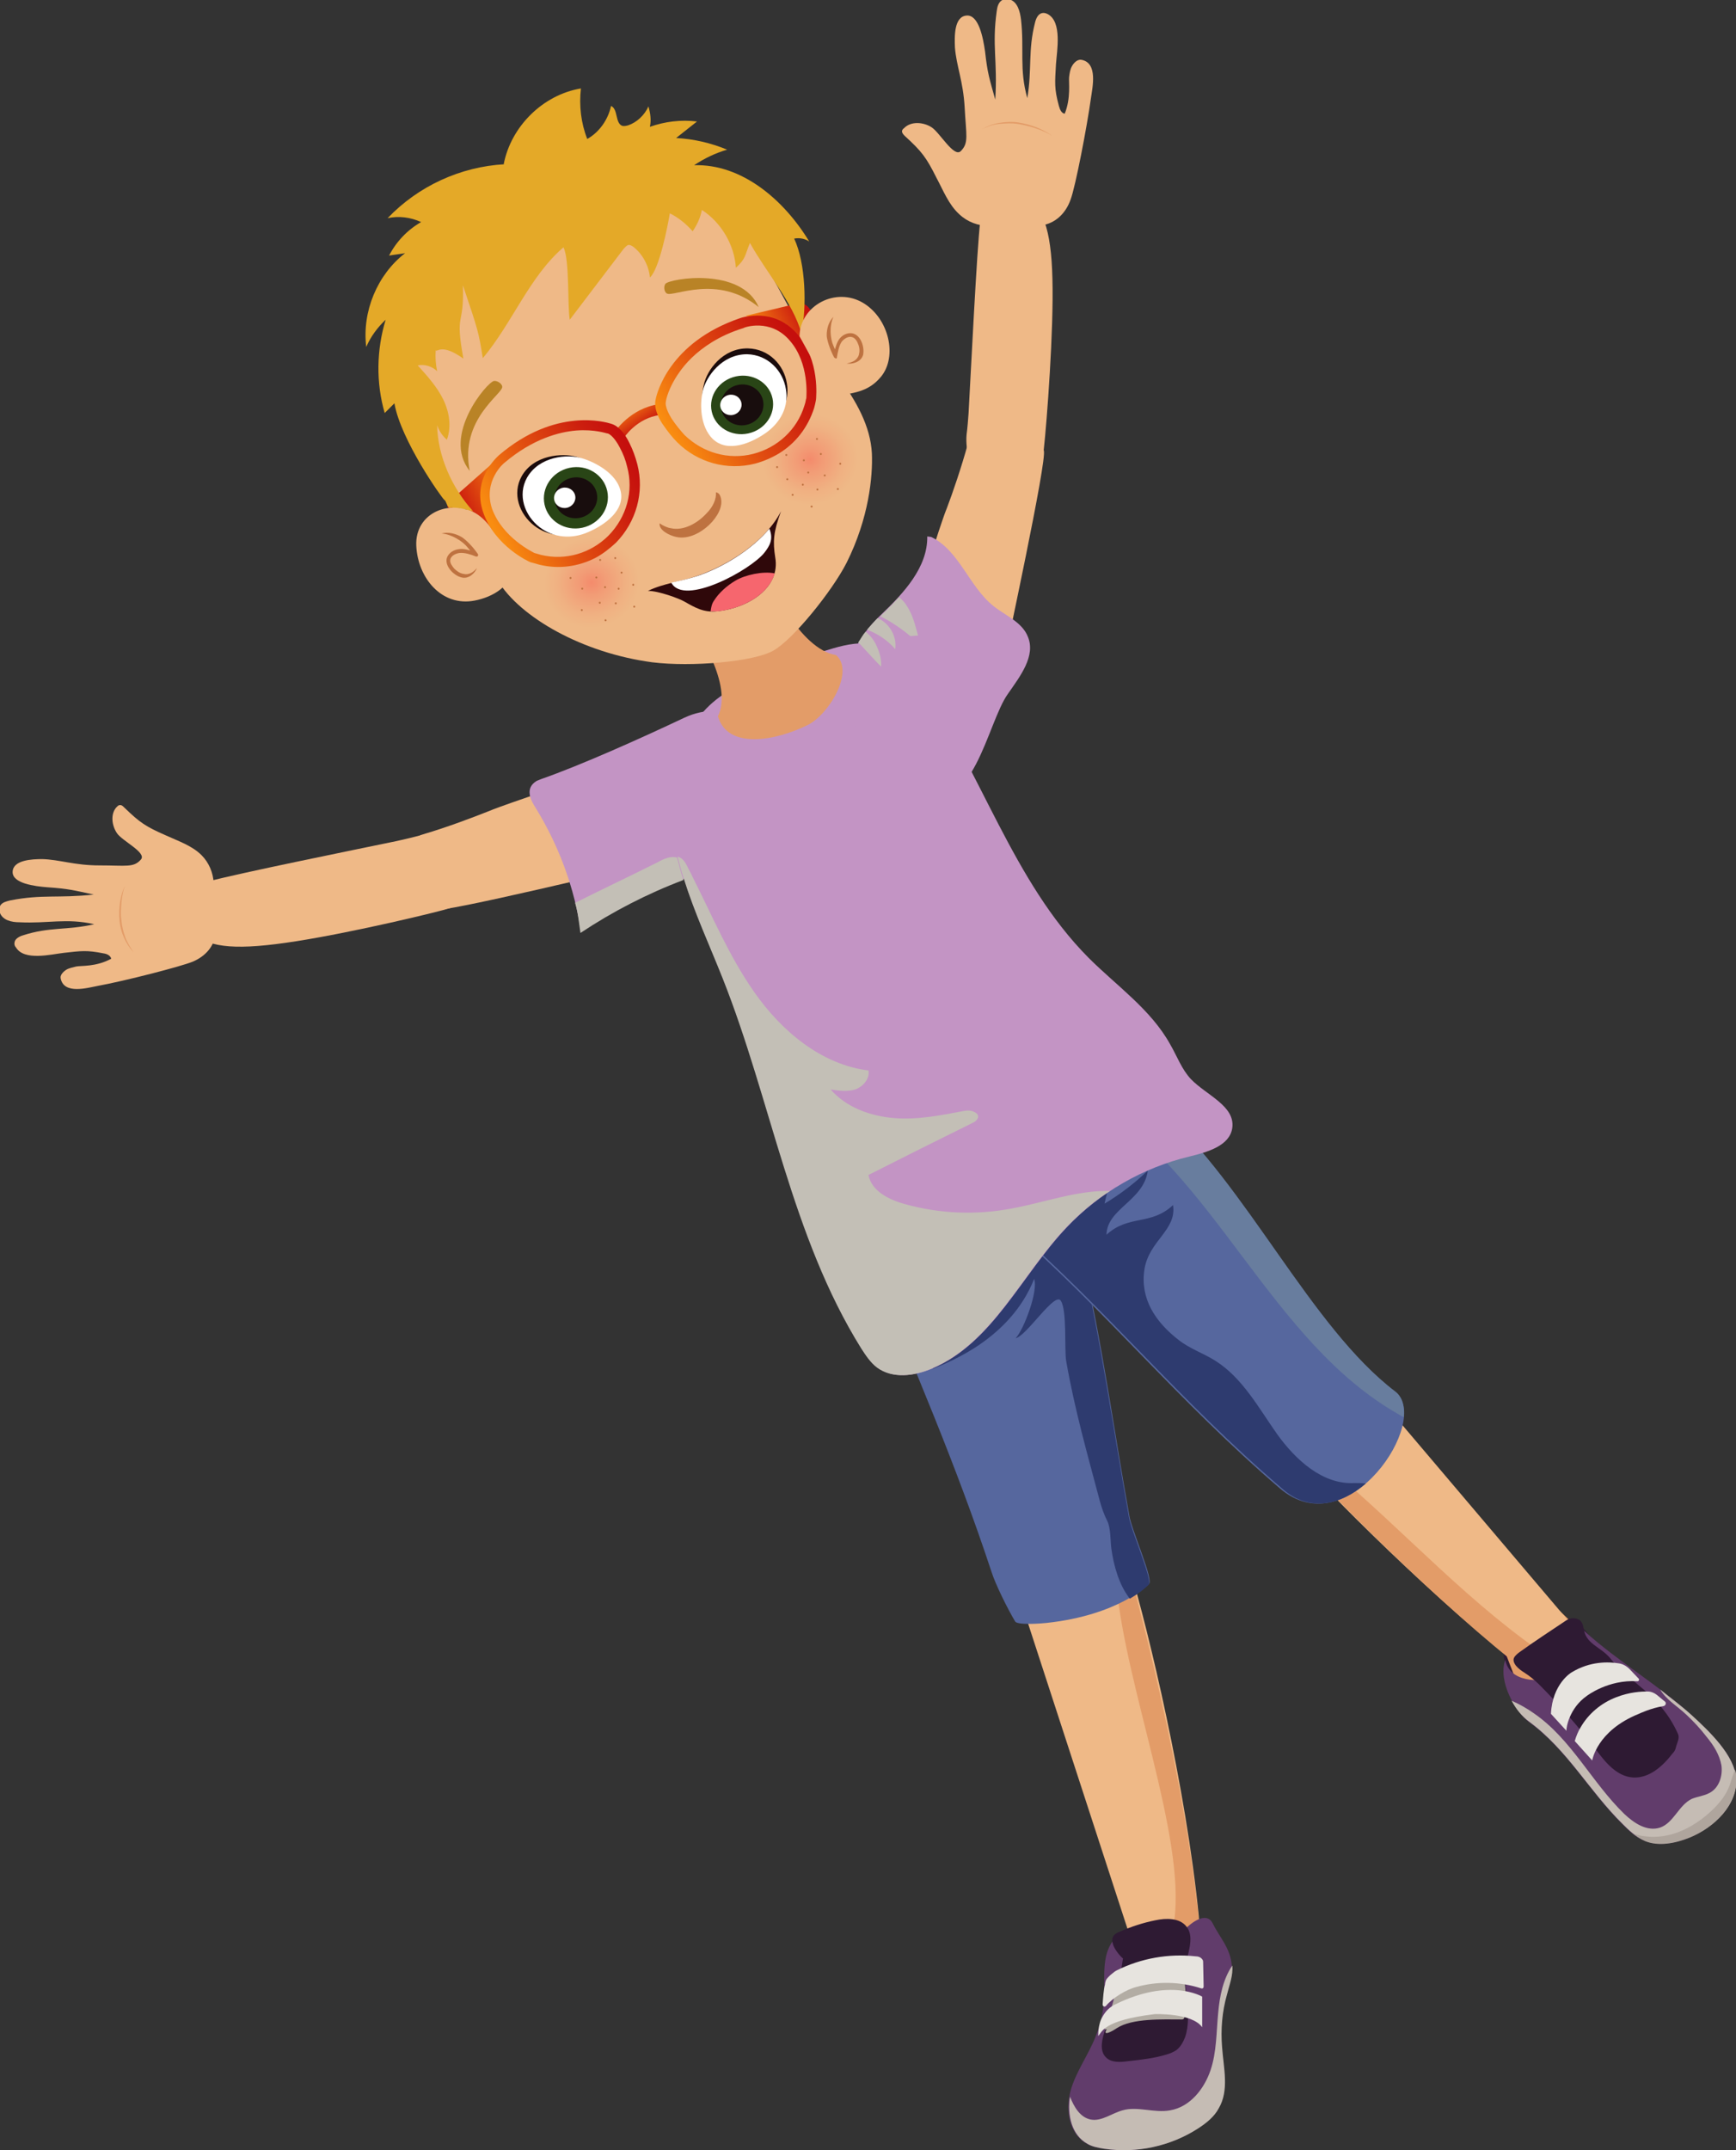
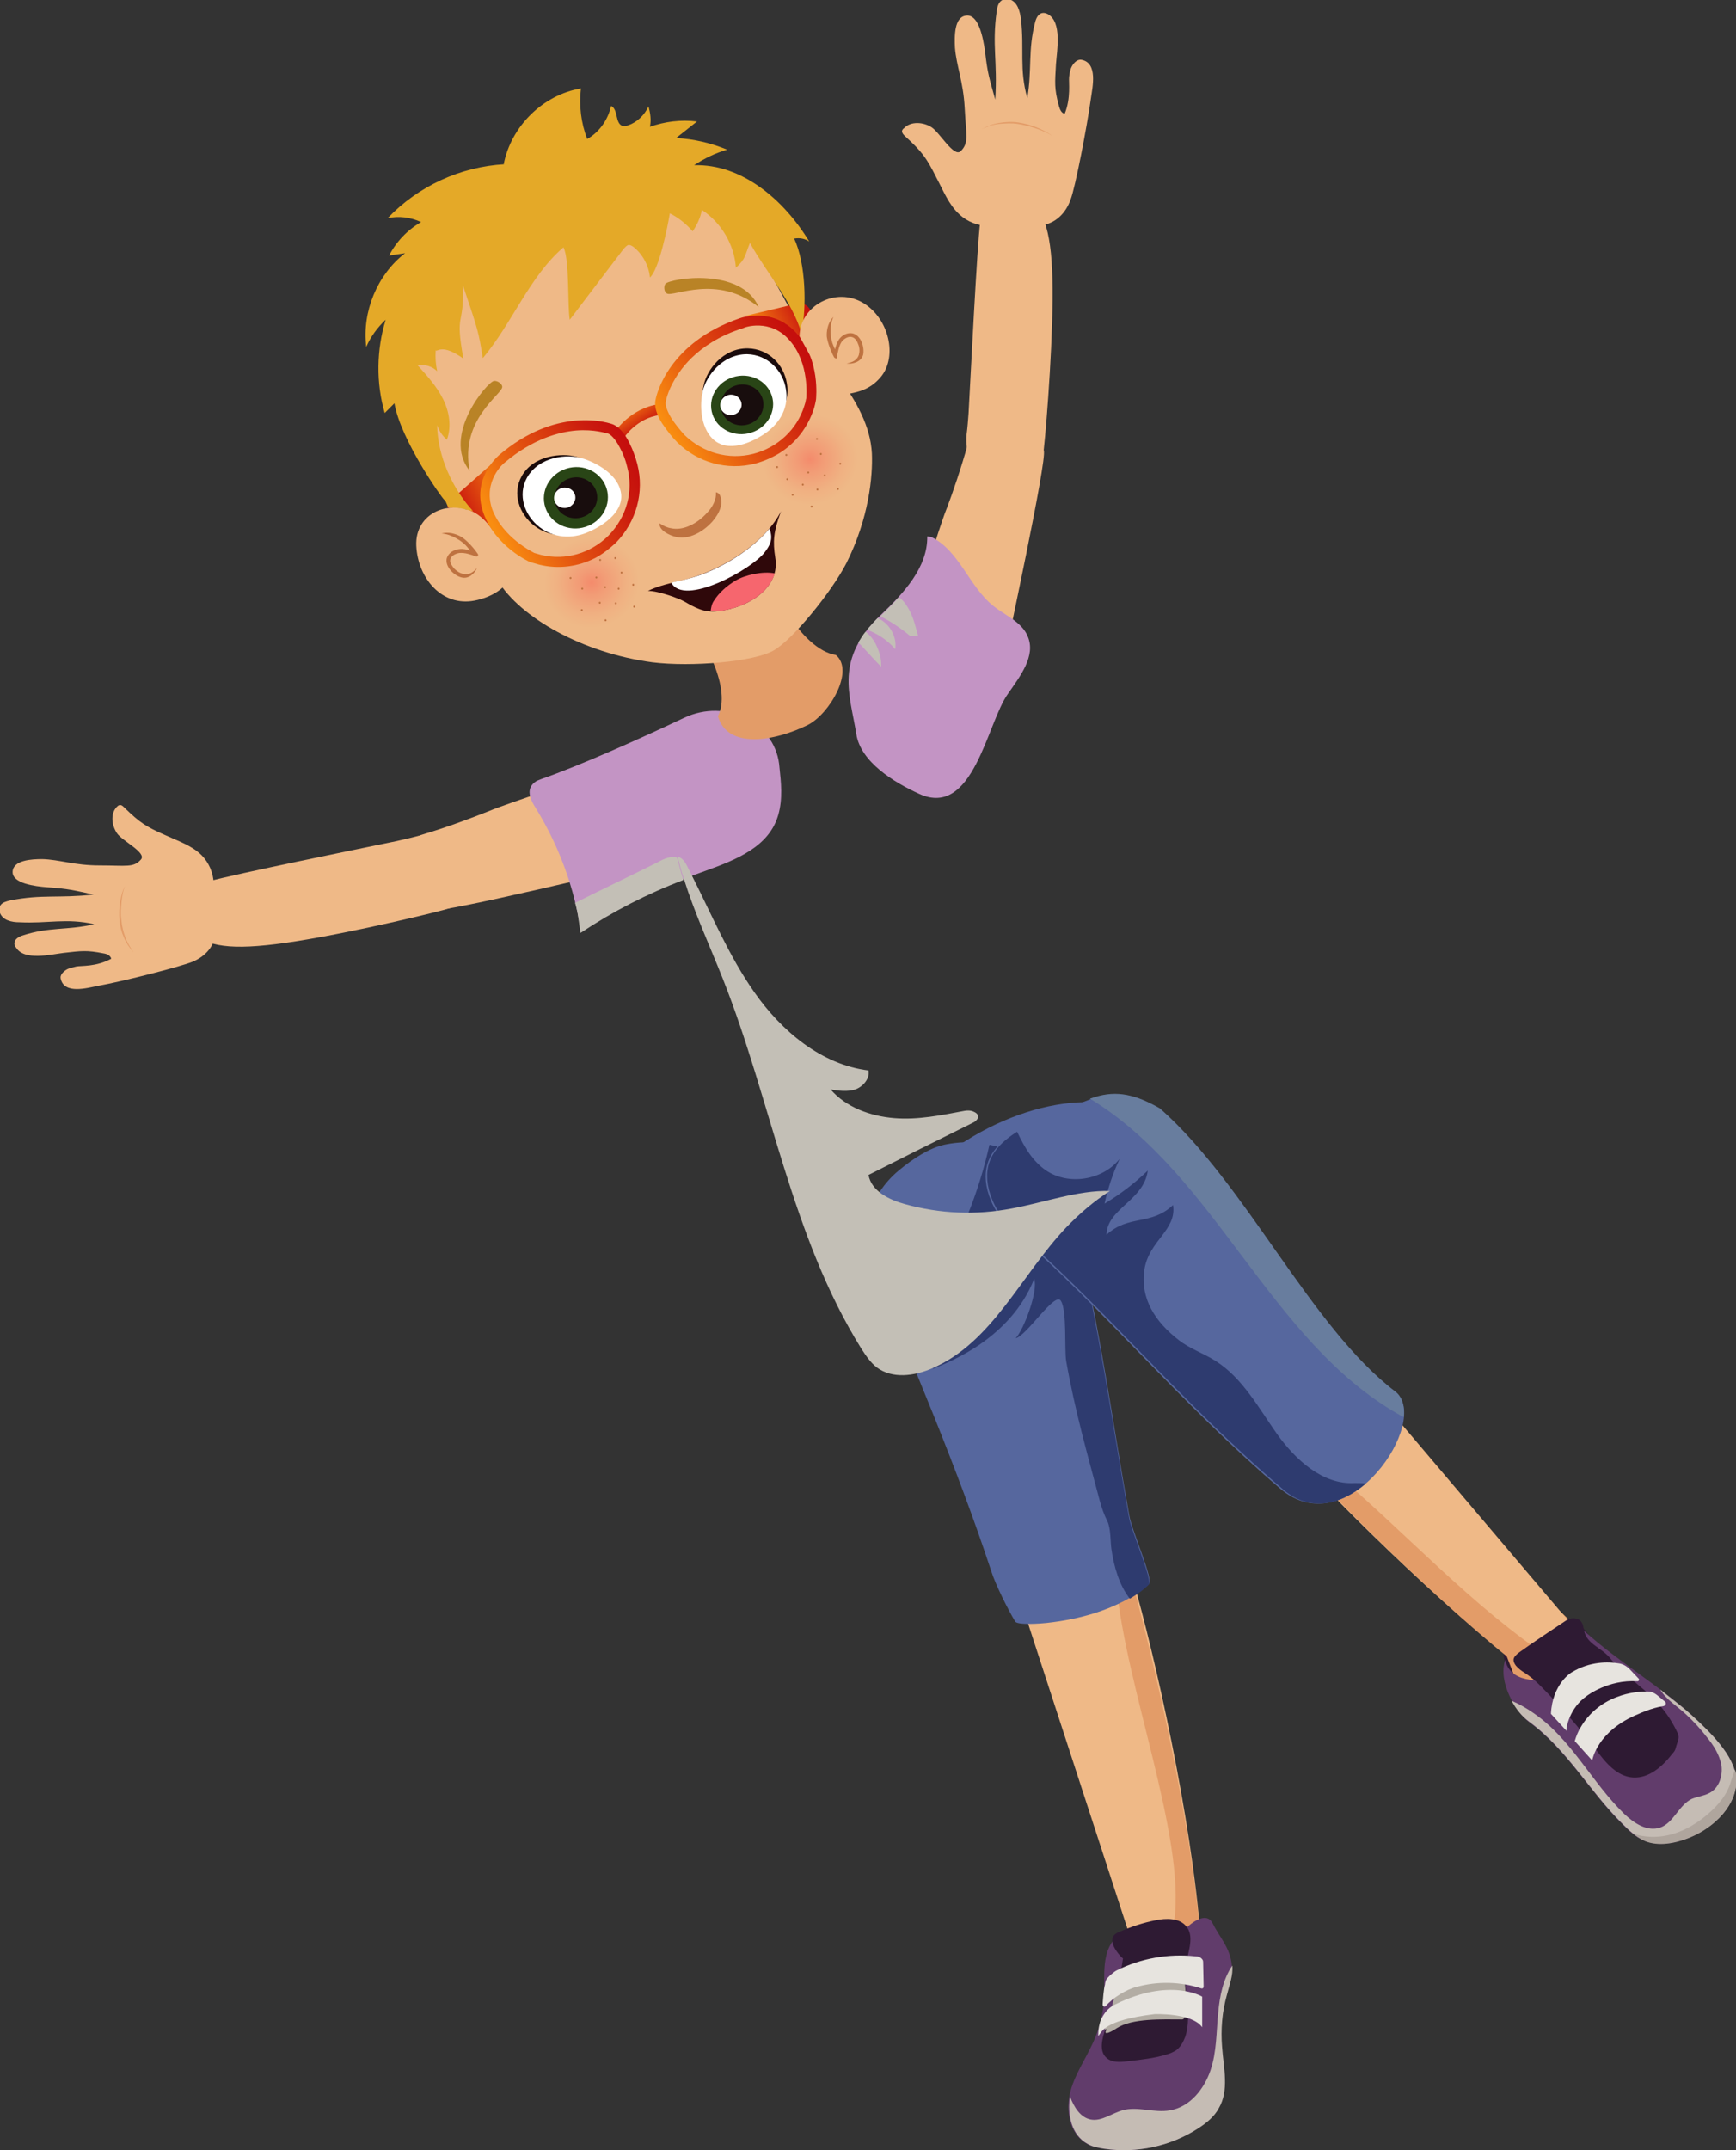
<svg xmlns="http://www.w3.org/2000/svg" version="1.1" id="Layer_1" x="0px" y="0px" viewBox="0 0 357.4 442.5" style="enable-background:new 0 0 357.4 442.5;" xml:space="preserve">
  <rect x="0" y="0" width="357.4" height="442.5" fill="#333333" stroke="none" />
  <style type="text/css">
	.st0{fill:#56679E;}
	.st1{fill:#EFB987;}
	.st2{fill:#E39C68;}
	.st3{fill:#613C6B;}
	.st4{fill:#C5BCB4;}
	.st5{fill:#2E1A33;}
	.st6{fill:#B3ADA4;}
	.st7{fill:#E7E4DF;}
	.st8{fill:#2E3B6F;}
	.st9{fill:#AFA59D;}
	.st10{fill:#687D9E;}
	.st11{fill:#C394C4;}
	.st12{fill:#C3BFB6;}
	.st13{fill:url(#SVGID_1_);}
	.st14{fill:url(#SVGID_2_);}
	.st15{fill:#BE7240;}
	.st16{fill:#2F080A;}
	.st17{fill:#FFFFFF;}
	.st18{fill:#F6666E;}
	.st19{fill:url(#SVGID_3_);}
	.st20{fill:url(#SVGID_4_);}
	.st21{fill:url(#SVGID_5_);}
	.st22{fill:#B98326;}
	.st23{fill:#1A0B0C;}
	.st24{fill:#294516;}
	.st25{fill:#180D0D;}
	.st26{fill:url(#SVGID_6_);}
	.st27{fill:url(#SVGID_7_);}
	.st28{fill:#E4A928;}
</style>
  <g>
    <ellipse id="hip" transform="matrix(0.847 -0.531 0.531 0.847 -102.062 150.263)" class="st0" cx="210.2" cy="252.6" rx="35" ry="21.1" />
    <g>
      <path class="st1" d="M218.4,311.8c0,0,9.9-2.6,14.2,11.1c3.8,12.4,11.6,45.1,14.2,71.4c0.4,4.3-1.6,8-4.8,9.1c0,0-7.4,0.7-9.5-5.3    l-21.5-66C206,322,209.9,314.6,218.4,311.8z" />
      <g>
        <path class="st2" d="M221.5,310.9c3.5,6,7.7,11.9,8.8,19.2c3.1,22.2,15,52.4,10.9,68c-0.5,1.9,0.3,4.2,0.8,6.1     c3.2-1.1,5.2-4.8,4.8-9.1c-2.6-26.2-10.7-58.9-14.2-71.4C230.2,315,225.6,311.9,221.5,310.9z" />
      </g>
      <g>
        <path class="st3" d="M244.5,396.5c1.8-1.6,4.2-2.8,5.2-0.6c1.4,2.8,3.6,5,3.9,8.6c0.2,2-0.6,4-1.1,6c-1,3.5-1.3,7.2-1,10.8     c0.4,4.3,1.5,8.9-0.7,12.6c-1,1.7-2.6,3-4.2,4.1c-5.7,3.7-12.7,5.2-19.4,4.2c-1.2-0.2-2.4-0.4-3.4-1c-3.7-2-4.5-7-3.4-10.9     c1.1-4,3.7-7.4,5.2-11.3c1-2.5,1.6-5.2,1.7-7.9c0.2-4-0.6-8.5,1.9-11.8c1.2-1.6,1.6,1.9,3.4,1     C234.8,399.2,240.4,400.3,244.5,396.5z" />
      </g>
      <g>
        <path class="st4" d="M253.7,404.5c-1.9,2.8-2.6,6.3-2.9,9.7c-0.4,4-0.3,8.1-1.6,11.9c-1.3,3.8-4.2,7.5-8.3,8.2     c-3.3,0.6-6.7-0.9-9.8,0c-2.2,0.6-4.3,2.3-6.5,1.9c-2.2-0.4-3.5-2.6-4.3-4.7c-0.6,3.7,0.3,7.9,3.6,9.7c1,0.6,2.2,0.8,3.4,1     c6.7,1,13.7-0.5,19.4-4.2c1.7-1.1,3.3-2.4,4.2-4.1c2.2-3.7,1-8.3,0.7-12.6c-0.3-3.6,0-7.3,1-10.8     C253.1,408.5,253.9,406.5,253.7,404.5z" />
      </g>
      <g>
        <path class="st0" d="M236.5,326c1.2-0.5-3.6-11.3-4-14.1c-3.4-18.9-5.5-35.2-9.8-53.8c-1.2-5.5-2.6-11.1-6.2-15.5     c-4.9-6-13.9-8.8-22.2-7c-3,0.7-6.3,2.8-9.3,5.3c-6,5-8.2,12.7-5.6,19.3c8.8,21.4,17.4,41.1,24.7,63.2c0.8,2.6,3.4,7.8,4.9,10.3     c0.5,0.8,5.5,0.4,6.4,0.3C230.4,332.4,236.5,326,236.5,326z" />
      </g>
      <g>
        <path class="st5" d="M229.1,400c-0.1-0.4-0.2-0.9,0-1.3c0.2-0.6,0.9-1,1.5-1.2c2.3-1,4.7-1.8,7.2-2.3c2.3-0.5,5-0.5,6.4,1.2     c1.7,2,0.5,5,0,7.6c-0.9,5,1.4,10.4-0.2,15.2c-0.4,1-0.9,2-1.8,2.7c-0.6,0.4-1.3,0.7-2,0.9c-2.6,0.8-5.4,1.1-8.1,1.4     c-1.5,0.2-3.2,0.3-4.3-0.7c-1.6-1.4-0.9-4-0.2-6c1.7-4.7,2.9-9.6,3.6-14.5C231.1,403.1,229.4,401.3,229.1,400z" />
      </g>
      <g>
        <path class="st6" d="M243.3,415.6c1.2,0-0.1-2.2,1.1-2.1c-0.2-3.1-0.8-6.2-0.3-9.2c0.1-0.5,0.2-1,0.3-1.5     c-1.1-0.1-2.3,0.2-3.4,0.4c-3.5,0.8-7.1,1.7-10.5,2.8c-0.7,4-1.8,7.9-3.1,11.7c0.1,0,0.5-0.2,0.4,0c-0.9,1.5,1.4,0.2,2.1-0.3     C233.1,415.3,239.4,415.6,243.3,415.6z" />
      </g>
      <g>
        <path class="st7" d="M227,412.5c0,0.4,0.4,0.6,0.7,0.3c1.3-1.6,4.2-3.4,6.3-3.9c4.3-1.2,9-1.1,13.3,0.3c0.3,0.1,0.5-0.1,0.5-0.4     l-0.1-4.8c0-0.3,0-0.6-0.2-0.8c-0.3-0.4-0.8-0.6-1.4-0.6c-5.5-0.6-11.2,0.4-16.2,2.9c-0.6,0.3-1.9,1.4-2.2,2     c-0.1,0.3-0.2,0.6-0.2,0.9C227.2,409.4,227.1,411.2,227,412.5z" />
      </g>
      <path class="st7" d="M226.1,419c0.8-0.8,0.9-3.2,11.6-4.5c0,0,7.7-0.3,9.8,2.7l0-6.3c0,0-6.6-4-17.9,1.6c-1.1,0.5-2,1.4-2.6,2.5    c0,0,0,0,0,0C226,416.6,226.1,419,226.1,419z" />
      <g>
        <path class="st8" d="M222.6,258.2c-1.2-5.5-2.6-11.1-6.2-15.5c-3-3.7-7.6-6.2-12.7-7.1c-2.2,9.9-6.1,19.5-11.4,28.2     c4.4-0.4,8.7-2,12.3-4.7c1,2.6-10.9,20.3-12.6,22.6c3.2-1.3,16-6.1,20.9-18.5c0.9,2.4-2.1,10.4-3.8,12.2c2.3-0.5,8.1-9.7,9.3-7.7     c1.3,2,0.7,10,1.1,12.4c1.8,10.2,4.3,18.9,6.9,28.7c0.4,1.5,0.9,2.9,1.6,4.3c0.7,1.5,0.6,4.2,0.8,5.6c0.5,3.6,1.6,7.5,3.8,10.3     c2.6-1.5,3.8-2.8,3.8-2.8c1.2-0.5-3.6-11.3-4-14.1C229,293,226.8,276.7,222.6,258.2z" />
      </g>
      <g>
        <path class="st5" d="M326.4,335.6c4.5,5.3,4.7,12.5,0.5,16c-4.2,3.5-14.5,3.5-15.6-3.3c-1.4-8.4-3.4-7.5,0.8-11     C316.2,333.7,322,330.2,326.4,335.6z" />
        <path class="st2" d="M310.1,340.6l3,7.8l27.6,29.5l14.8-13.4l-34.4-33C321.2,331.4,309.4,332.1,310.1,340.6z" />
        <path class="st1" d="M263.3,281.9c0,0-6.4,6.7,2.4,16.6c7.9,8.9,29.7,30.9,48.7,45.5c3.1,2.4,6.9,2.6,9.1,0.5     c0,0,3.8-5.5,0.1-10.1l-41.4-48.8C276.6,277,269.2,276.5,263.3,281.9z" />
        <g>
          <path class="st2" d="M261.4,284.2c3.1,5.7,7.4,13.8,12.5,18.1c15.7,13.2,28.9,28.2,45.9,39.4c1.5,1,3.1,2.2,4.3,3.6      c-2.3,2.1-6,1.8-9.1-0.6c-19-14.7-40.6-36.8-48.7-45.6C260.7,293.1,260.3,287.9,261.4,284.2z" />
        </g>
        <g>
          <g>
            <path class="st3" d="M309.9,341.6c0.9,4.6,6.9,4.7,10.4,3.5c8.1-2.9,5.1-5.2,5.8-9.5c7.1,6.4,15.1,11,22.2,17.4       c3.5,3.2,8.9,8.3,9.1,13c0.3,5.5-4.5,10.1-9.7,12.2c-2.9,1.2-6.3,1.8-9.2,0.6c-1.8-0.7-3.2-2.1-4.5-3.4       c-6.8-6.7-11.3-15.2-19.2-21C312.1,352.4,308.3,346.1,309.9,341.6z" />
          </g>
          <g>
            <path class="st5" d="M312.1,342.8c-0.3-0.4-0.5-0.8-0.5-1.2c0-0.6,0.6-1.1,1.1-1.5c3.2-2.3,6.4-4.4,9.7-6.6       c0.6-0.4,1.3-0.6,2.1-0.4c1.3,0.3,1.4,1.4,1.6,2.4c0.6,3,3.7,3.5,5.6,6c3.8,4.8,10,7.1,13.7,15.2c0.5,1-0.1,1.8-0.4,3       c-0.1,0.5-0.4,0.9-0.7,1.2c-2,2.6-4.8,5.1-8.1,4.9c-3.3-0.2-5.7-3.1-7.6-5.7c-3.6-4.7-7.5-9.2-11.7-13.4       c-0.9-0.9-2-1.8-3.1-2.5C313.3,343.9,312.6,343.4,312.1,342.8z" />
          </g>
          <g>
            <path class="st4" d="M357.4,366c-0.2-4.7-5.6-9.8-9.1-13c-2.2-2-4.3-3.5-6.5-5.3c1.2,2.1,3.5,3.4,5.3,5.1c1.6,1.5,3,3,4.3,4.7       c1.4,1.7,2.6,3.6,3,5.8c0.3,2.2-0.5,4.7-2.5,5.7c-1.1,0.6-2.4,0.7-3.6,1.2c-2.7,1.3-3.7,4.9-6.5,5.9c-2.7,0.9-5.4-0.9-7.4-2.8       c-6.7-6.5-10.9-15.4-18.6-20.7c-1.4-1-3-1.9-4.6-2.6c0.9,1.7,2.1,3.2,3.6,4.3c7.9,5.8,12.4,14.3,19.2,21       c1.3,1.3,2.7,2.7,4.5,3.4c2.9,1.2,6.3,0.6,9.2-0.6C352.9,376.1,357.7,371.5,357.4,366z" />
          </g>
          <g>
            <path class="st9" d="M347.8,378.2c5.2-2.1,9.9-6.8,9.7-12.2c0-0.6-0.1-1.2-0.3-1.8c-0.6,1.3-0.8,2.6-1.4,3.9       c-0.8,1.8-2.1,3.3-3.6,4.7c-2.5,2.3-5.6,4.2-8.9,4.9c-2.3,0.5-4.8,0.4-7-0.3c0.7,0.6,1.5,1.1,2.4,1.5       C341.4,380,344.8,379.4,347.8,378.2z" />
          </g>
          <path class="st7" d="M322.5,356.2c-0.1-0.6,0.6-4.7,4.2-7.2c0,0,4.4-3.4,10.4-3c0.3,0,0.4-0.3,0.3-0.5l-1.9-2      c-0.6-0.6-1.4-1.1-2.3-1.2c-2-0.3-5.8-0.5-9.7,1.9c0,0-3.9,2.3-4.2,8.5L322.5,356.2z" />
          <path class="st7" d="M324.2,358.3l3.6,4c0,0,0.9-6.1,9.6-9.6c0,0,2.5-1.2,5.1-1.6c0.4-0.1,0.6-0.6,0.3-0.9l-1.7-1.4      c-0.5-0.4-1.2-0.7-1.9-0.7c-1.3,0-3.7,0.1-6.5,1.2c-3.1,1.2-5.7,3.4-7.3,6.2C324.9,356.3,324.5,357.3,324.2,358.3z" />
        </g>
        <g>
          <path class="st0" d="M203.3,245c0.8,3,2.5,5.8,4.9,7.8c19.1,16.6,34.4,35.6,55.3,53.5c14.1,12.1,31.2-14.2,23.8-19.8      c-17.5-13.3-30.6-42.5-48.5-58.3c-4.9-2.8-8.8-3.8-13.5-2.3C212.7,230.9,200.6,234.2,203.3,245z" />
        </g>
        <g>
          <path class="st10" d="M238.8,228.1c-4.9-2.8-8.8-3.8-13.5-2.3c-0.3,0.1-0.6,0.2-0.9,0.3c26,15.8,37,49.9,63.6,65      c0.3,0.2,0.6,0.4,1,0.5c0.2-2.2-0.3-4.1-1.7-5.2C269.8,273.1,256.7,243.9,238.8,228.1z" />
        </g>
        <g>
          <path class="st8" d="M281.2,305.3c-0.8-0.1-1.6-0.1-2.3-0.1c-6.6,0.4-12.2-4.8-16-10.1c-3.8-5.4-7.1-11.5-12.6-15      c-2.5-1.6-5.3-2.5-7.6-4.3c-4.8-3.7-8-8.5-7.1-14.5c0.9-6,6.7-8.1,5.9-13.3c-4.6,4.3-9.1,1.9-13.7,6.1c0.1-5.4,7.7-7,8.5-13.2      c-2.7,2.6-5.7,4.9-8.9,6.8c0.7-3.2,1.7-6.2,3.1-9.2c-3.5,4.4-10.5,5.5-15.1,2.4c-2.8-1.9-4.5-4.8-6-8c-4.6,2.9-7.2,6.4-5.8,12      c0.8,3,2.5,5.8,4.9,7.8c19.1,16.6,34.4,35.6,55.3,53.5C269.6,311.5,276.2,309.6,281.2,305.3z" />
        </g>
      </g>
    </g>
    <g>
      <g>
        <path class="st1" d="M92.6,186.9c-2.1,0.7-19.5,4.9-31.6,6.8c-12.1,1.9-17.6,1.4-21.2-1.5c-3.7-2.9-2.7-9.2,3.1-10.8     s30-6.5,38.7-8.3c1.3-0.3,2.7-0.6,4.2-1c3.1-0.8,10.1-0.9,11.5,5.7C97.3,177.7,99.3,184.6,92.6,186.9z" />
        <path class="st1" d="M89,187.3c2.1,0.7,41.3-8.9,42.4-9s8.7-3.4,7.9-12.7c0-0.2,0-0.3,0-0.5c-0.6-5.8-6.6-9.5-12.1-7.5l-21.9,7.6     c-1.7,0.6-3.4,1.2-5.1,1.9c-2.8,1.1-8,3.1-13.1,4.6c-2.1,0.6-6,3.1-4.2,8.7C84.7,186,85.6,186.2,89,187.3z" />
        <path class="st1" d="M15.7,198.9c-0.7,0.2-1.5,0.3-2.1,0.7c-0.6,0.4-1.3,1.1-1.1,1.8c0.7,3.3,5.5,1.9,7.6,1.5     c5.5-1,17.2-4,19.6-5c2.6-1.1,4.5-3.2,4.7-6c0.1-1.7-0.5-3.3-0.6-5c-0.1-1.7,0.3-3.4,0.2-5.1c-0.1-2.2-1-4.3-2.5-5.8     c-2-2-4.8-2.9-7.4-4.1c-4.1-1.8-5.3-2.6-8.5-5.7c-0.3-0.3-0.6-0.6-1-0.5c-0.2,0-0.4,0.2-0.6,0.4c-1.3,1.4-1,3.8,0.1,5.4     s6.2,4,4.9,5.4c-1.5,1.7-3,1.2-8.5,1.2c-5.2,0-8.2-1.2-11.8-1.3c-2.2,0-6,0.2-6.1,2.6s4.5,3,7.2,3.2c4.3,0.3,5.3,0.6,9.5,1.5     c-7.5,0.8-10.5-0.1-17.2,1.2c-0.8,0.2-1.6,0.4-2,1c-0.3,0.5-0.3,1.1-0.1,1.6c0.6,1.5,2.4,1.9,4,1.9c5.9,0.3,9.6-0.9,15.4,0.4     c-5.6,1.3-9.2,0.5-14.7,2.3c-0.7,0.2-1.6,0.7-1.7,1.4c-0.1,0.4,0,0.8,0.3,1.1c1.7,2.8,7.2,1.4,9.8,1.1c3.6-0.4,4.7-0.6,8.2,0.1     c0.7,0.1,1.4,0.4,1.6,1.1C19.8,199,16.7,198.7,15.7,198.9z" />
        <g>
          <path class="st2" d="M25.7,182.3c-0.4,1.2-0.6,2.3-0.7,3.5c-0.1,1.2-0.2,2.4,0,3.6c0.1,1.2,0.4,2.4,0.8,3.5      c0.4,1.1,1.1,2.2,1.7,3.1c-0.8-0.9-1.5-1.9-2-3.1c-0.5-1.1-0.8-2.3-0.9-3.5C24.4,187,24.7,184.5,25.7,182.3z" />
        </g>
      </g>
      <g>
        <g>
          <path class="st11" d="M111.5,160.3c-0.3,0.1-0.7,0.3-1,0.4c-2.5,1.5-1.3,3.9-0.2,5.6c4.8,7.8,8,16.5,9.3,25.5      c7.2-4.8,15-8.7,23.2-11.7c6.3-2.3,13.5-4.5,16.5-10.1c1.6-3,1.7-6.5,1.4-9.8c-0.1-1-0.2-2-0.3-3c-1.1-8.6-11-13.5-19.5-9.5      C131.6,152.1,119.5,157.5,111.5,160.3z" />
        </g>
        <g>
          <path class="st12" d="M119.5,192c6.6-4.4,13.8-8.1,21.2-10.9c-0.5-1.5-0.9-3.1-1.3-4.6c-1.2-0.4-2.7,0.2-3.9,0.9      c-5.8,2.9-11.3,5.5-17.1,8.4C119,187.7,119.2,190,119.5,192z" />
        </g>
      </g>
    </g>
    <g id="body_1_">
      <g>
-         <path class="st11" d="M149.7,142.4c-2.1,1.3-4,2.9-5.5,4.8c-5.2,6.7-6.6,16.2-5.4,24.8c1.5,10.3,6.3,19.7,10.1,29.4     c10,25.2,14.1,53,28.5,76.1c0.9,1.4,1.9,2.9,3.2,3.9c3.2,2.4,7.7,1.8,11.4,0.2c12.4-5.3,18.3-19.2,27.6-29     c6.8-7.2,15.7-12.3,25.3-14.6c3.7-0.9,8.3-2.2,8.8-5.9c0.6-4.5-5.3-6.7-8.5-10c-1.9-2-2.9-4.8-4.3-7.2c-4-7.2-11-12-16.8-17.8     c-15.7-15.8-22.1-38.5-34.9-56.8c-2.3-3.3-5-6.6-8.9-7.6c-2.9-0.7-5.9-0.1-8.7,0.7C163.2,135.9,157,138.1,149.7,142.4z" />
-       </g>
+         </g>
      <g>
        <path class="st12" d="M208.3,248.7c-7.3,1.4-14.8,1.1-22-0.9c-3.3-0.9-6.9-2.7-7.5-6c7.1-3.6,14.3-7.2,21.4-10.7     c1-0.4,1.9-1.6,0.3-2.3c-0.6-0.3-1.3-0.3-1.9-0.2c-4.8,0.9-9.6,1.9-14.5,1.5c-4.9-0.4-9.9-2.2-13.1-5.9c1.7,0.3,3.5,0.5,5.1,0     c1.6-0.6,3-2.2,2.7-3.9c-9.7-1.2-17.9-8.1-23.5-16.1c-5.2-7.4-8.7-15.8-12.8-23.9c-0.3-0.7-0.7-1.3-1-2c-0.3-0.6-0.7-1.3-1.3-1.7     c-0.2-0.1-0.5-0.3-0.7-0.3c0.4,1.6,0.8,3.1,1.3,4.6c2.2,7,5.3,13.7,8,20.5c10,25.2,14.1,53,28.5,76.1c0.9,1.4,1.9,2.9,3.2,3.9     c3.2,2.4,7.7,1.8,11.4,0.2c12.4-5.3,18.3-19.2,27.6-29c2.7-2.8,5.7-5.4,9-7.5C221.9,244.9,214.9,247.5,208.3,248.7z" />
      </g>
    </g>
    <g id="left_hand_1_">
      <path class="st1" d="M214.9,92.7c0.7,2.1-7.9,41.5-8,42.6c0,1.1-3.2,8.7-12.5,8.2c-0.2,0-0.3,0-0.5,0c-5.8-0.5-9.6-6.4-7.8-11.9    l7.1-22.1c0.6-1.7,1.1-3.4,1.8-5.1c1.1-2.9,2.9-8.1,4.3-13.2c0.6-2.1,2.9-6,8.6-4.4C213.5,88.5,213.8,89.4,214.9,92.7z" />
      <path class="st1" d="M214.7,93.9c0.4-2.1,1.9-20,2-32.2s-1.2-17.6-4.7-20.8c-3.4-3.2-9.5-1.2-10.2,4.7c-0.7,5.9-1.9,30.6-2.4,39.5    c-0.1,1.3-0.2,2.8-0.4,4.3c-0.3,3.1,0.6,10.1,7.3,10.5C206.4,99.9,213.4,100.9,214.7,93.9z" />
      <path class="st1" d="M220.1,15.9c0.1-0.8,0.2-1.6,0.6-2.3s1.1-1.4,1.9-1.3c3.5,0.6,2.3,5.7,2,7.9c-0.8,5.8-3.2,18.3-4.2,20.9    c-1,2.8-3.1,4.9-6.1,5.3c-1.8,0.2-3.5-0.4-5.3-0.4c-1.8,0-3.5,0.5-5.3,0.5c-2.3,0-4.5-0.8-6.2-2.4c-2.2-2-3.3-4.9-4.7-7.5    c-2.1-4.2-3-5.4-6.5-8.6c-0.3-0.3-0.6-0.6-0.6-1c0-0.2,0.2-0.5,0.4-0.6c1.4-1.5,4-1.3,5.7-0.2c1.7,1.1,4.6,6.3,6,4.9    c1.7-1.7,1.1-3.2,0.8-9c-0.3-5.4-1.7-8.5-2-12.3c-0.1-2.3-0.2-6.4,2.4-6.6c2.5-0.2,3.4,4.6,3.8,7.4c0.5,4.5,0.9,5.6,2.1,9.9    c0.5-8-0.7-11.1,0.3-18.2c0.1-0.8,0.3-1.7,1-2.2c0.5-0.3,1.1-0.4,1.7-0.2c1.6,0.5,2.1,2.5,2.3,4.1c0.7,6.2-0.4,10.2,1.3,16.2    c1-6,0.1-9.8,1.6-15.6c0.2-0.8,0.6-1.7,1.4-1.9c0.4-0.1,0.8,0,1.2,0.2c3,1.6,1.9,7.5,1.7,10.3c-0.2,3.8-0.4,4.9,0.6,8.6    c0.2,0.7,0.5,1.5,1.2,1.6C220.5,20.2,220,16.9,220.1,15.9z" />
      <g>
        <path class="st2" d="M216.7,28c-1.1-0.7-2.3-1.2-3.5-1.6c-1.2-0.4-2.4-0.7-3.7-0.9c-1.3-0.2-2.5-0.1-3.8,0     c-1.3,0.1-2.5,0.6-3.6,1.1c1.1-0.6,2.3-1.1,3.6-1.3c1.3-0.2,2.6-0.3,3.9-0.1C212.2,25.6,214.6,26.5,216.7,28z" />
      </g>
      <g>
        <path class="st11" d="M190.9,110.4c0.1,6.4-4.9,11.7-9.5,16.1c-9.7,9.2-6.4,16.4-5.1,24.6c0.9,5.7,7.7,9.9,13,12.3     c11.1,5,13.9-14.6,18.2-20.6c2.5-3.6,5.8-7.8,4.1-11.8c-1.2-3-4.6-4.3-7.1-6.3c-5-4-7-11.4-12.8-14.2L190.9,110.4z" />
      </g>
      <g>
        <g>
          <path class="st12" d="M180.9,127.3c-0.1,0-0.2-0.1-0.2-0.1c-0.8,0.8-1.5,1.6-2.2,2.4c2.2,0.8,4.3,2.2,5.8,4      C184.7,131.1,183.2,128.4,180.9,127.3z" />
        </g>
        <g>
          <path class="st12" d="M178.2,130c-0.6,0.7-1,1.5-1.5,2.2c0.1,0.1,0.2,0.3,0.4,0.4c1.4,1.5,2.8,3.1,4.3,4.6      c0.1-1.5-0.3-2.9-0.9-4.2C180,131.8,179.2,130.8,178.2,130z" />
        </g>
        <g>
          <path class="st12" d="M186.7,124.7c-0.4-0.7-1-1.3-1.6-1.8c-1.2,1.3-2.5,2.6-3.7,3.8c-0.1,0-0.1,0.1-0.2,0.1      c2.2,1.1,4.3,2.5,6.2,4.1c0.5,0,1-0.1,1.6-0.1C188.4,128.6,187.9,126.5,186.7,124.7z" />
        </g>
      </g>
    </g>
    <g>
      <g>
        <path id="neck" class="st2" d="M139.3,124.3c6.2,7.4,11.3,17.6,8.5,23.1c2,6.9,11.8,5.1,18.5,1.8c4.4-2.2,9.7-11.1,5.8-14.4     c-7.3-1.1-14.5-15.2-13.2-17.8" />
        <path class="st1" d="M84.3,80.7c1.1,7,5.8,14.5,9.6,20.3c3.9,5.8,5,12.6,8.6,18.5c4.6,7.6,17.5,14.9,31.8,16.8     c8,1,20.9-0.1,24.9-2.4c4-2.2,12.1-12.2,15.1-18.1c4.6-9.2,5.4-17.8,5.2-22.5C178.9,82,167.8,73,162.5,63.4     c-7.1-13.1-9.7-17.9-19.3-22.4c-8.9-4.2-25.6-3.2-35.9,2.6C82.6,57.5,83,72.1,84.3,80.7z" />
        <g>
          <radialGradient id="SVGID_1_" cx="135.719" cy="-191.68" r="9.867" gradientTransform="matrix(0.867 -0.489 0.494 0.814 98.831 342.289)" gradientUnits="userSpaceOnUse">
            <stop offset="0" style="stop-color:#F48B6C" />
            <stop offset="0.277" style="stop-color:#F29C76" />
            <stop offset="0.717" style="stop-color:#F0B182" />
            <stop offset="0.994" style="stop-color:#EFB987" />
          </radialGradient>
          <path class="st13" d="M130.2,115.1c2.7,4.4,1.1,10.2-3.7,12.9c-4.7,2.7-10.7,1.2-13.4-3.2c-2.7-4.4-1.1-10.2,3.7-12.9      C121.5,109.3,127.5,110.7,130.2,115.1z" />
          <radialGradient id="SVGID_2_" cx="187.598" cy="-191.68" r="9.867" gradientTransform="matrix(0.867 -0.489 0.494 0.814 98.831 342.289)" gradientUnits="userSpaceOnUse">
            <stop offset="0" style="stop-color:#F48B6C" />
            <stop offset="0.277" style="stop-color:#F29C76" />
            <stop offset="0.717" style="stop-color:#F0B182" />
            <stop offset="0.994" style="stop-color:#EFB987" />
          </radialGradient>
          <path class="st14" d="M175.2,89.8c2.7,4.4,1.1,10.2-3.7,12.9c-4.7,2.7-10.7,1.2-13.4-3.2c-2.7-4.4-1.1-10.2,3.7-12.9      C166.4,83.9,172.5,85.3,175.2,89.8z" />
        </g>
        <g>
-           <ellipse transform="matrix(0.978 -0.211 0.211 0.978 -16.25 37.018)" class="st15" cx="165.4" cy="94.7" rx="0.2" ry="0.2" />
          <ellipse transform="matrix(0.978 -0.211 0.211 0.978 -15.897 37.725)" class="st15" cx="168.9" cy="93.4" rx="0.2" ry="0.2" />
          <ellipse transform="matrix(0.978 -0.211 0.211 0.978 -16.753 37.273)" class="st15" cx="166.3" cy="97.2" rx="0.2" ry="0.2" />
          <ellipse transform="matrix(0.978 -0.211 0.211 0.978 -16.812 37.999)" class="st15" cx="169.7" cy="97.8" rx="0.2" ry="0.2" />
          <ellipse transform="matrix(0.978 -0.211 0.211 0.978 -17.322 37.097)" class="st15" cx="165.2" cy="99.7" rx="0.2" ry="0.2" />
          <ellipse transform="matrix(0.978 -0.211 0.211 0.978 -17.153 36.382)" class="st15" cx="162" cy="98.6" rx="0.2" ry="0.2" />
          <ellipse transform="matrix(0.978 -0.211 0.211 0.978 -16.106 36.233)" class="st15" cx="161.8" cy="93.6" rx="0.2" ry="0.2" />
          <ellipse transform="matrix(0.978 -0.211 0.211 0.978 -16.669 35.882)" class="st15" cx="159.9" cy="96.1" rx="0.2" ry="0.2" />
          <ellipse transform="matrix(0.978 -0.211 0.211 0.978 -15.267 37.493)" class="st15" cx="168.1" cy="90.3" rx="0.2" ry="0.2" />
          <ellipse transform="matrix(0.978 -0.211 0.211 0.978 -17.457 37.745)" class="st15" cx="168.2" cy="100.7" rx="0.2" ry="0.2" />
          <ellipse transform="matrix(0.978 -0.211 0.211 0.978 -16.241 38.611)" class="st15" cx="172.9" cy="95.4" rx="0.2" ry="0.2" />
          <ellipse transform="matrix(0.978 -0.211 0.211 0.978 -17.341 38.633)" class="st15" cx="172.4" cy="100.6" rx="0.2" ry="0.2" />
          <ellipse transform="matrix(0.978 -0.211 0.211 0.978 -18.221 37.571)" class="st15" cx="167" cy="104.2" rx="0.2" ry="0.2" />
          <ellipse transform="matrix(0.978 -0.211 0.211 0.978 -17.808 36.688)" class="st15" cx="163.1" cy="101.8" rx="0.2" ry="0.2" />
        </g>
        <path class="st15" d="M145.5,105.6c-1.9,2.1-4.8,3.7-7.4,3.1c-0.7-0.1-1.6-0.5-2.3-1c-0.2,1.4,2,2.5,3.4,2.8     c2.6,0.6,5.5-1,7.4-3.1c1.6-1.8,2.4-3.9,1.6-5.5c-0.2-0.4-0.5-0.5-0.8-0.6C147.5,102.7,146.8,104.3,145.5,105.6z" />
        <g>
          <path class="st16" d="M133.4,121.6c2.2,0,6.5,1.6,7.5,2.2c2.3,1.3,4,2.3,6.8,2c6.5-0.7,13-4.9,11.9-11.1      c-0.5-3.2-0.4-5.2,1.2-9.5c-3.1,6.1-10.6,11-17.2,13.3C140.3,119.7,136.7,120,133.4,121.6z" />
          <path class="st17" d="M158.4,108.8c-3.7,4.4-9.5,7.9-14.7,9.7c-1.8,0.6-3.6,1-5.5,1.4c2.6,5,16.5-2.7,19.2-6.2      C158.4,112.4,159.3,111,158.4,108.8z" />
          <path class="st18" d="M159.5,118c-2.4-0.5-6.1,0.3-8.1,1.5c-1.7,1-3.4,2.5-4.4,4.1c-0.5,0.7-0.6,1.5-0.7,2.2c0,0,0,0,0,0      c0.5,0,1,0,1.5,0C153,125.2,158.2,122.4,159.5,118z" />
        </g>
        <linearGradient id="SVGID_3_" gradientUnits="userSpaceOnUse" x1="3387.874" y1="-319.045" x2="3402.152" y2="-319.045" gradientTransform="matrix(-0.887 0.462 0.462 0.887 3257.43 -1183.717)">
          <stop offset="1.396648e-02" style="stop-color:#F98D10" />
          <stop offset="0.406" style="stop-color:#E14E10" />
          <stop offset="0.784" style="stop-color:#CC1E0E" />
          <stop offset="0.969" style="stop-color:#C50F0D" />
        </linearGradient>
        <path class="st19" d="M102.9,94l-10.5,9.3c-0.4,0.3-0.4,0.9-0.1,1.3l0,0c0,0,5.1-1.5,9.1,4.5l-1.8-7.4L102.9,94z" />
        <linearGradient id="SVGID_4_" gradientUnits="userSpaceOnUse" x1="158.527" y1="-321.04" x2="170.916" y2="-321.04" gradientTransform="matrix(0.887 -0.462 0.462 0.887 164.443 428.908)">
          <stop offset="1.396648e-02" style="stop-color:#F98D10" />
          <stop offset="0.406" style="stop-color:#E14E10" />
          <stop offset="0.784" style="stop-color:#CC1E0E" />
          <stop offset="0.969" style="stop-color:#C50F0D" />
        </linearGradient>
        <path class="st20" d="M153.5,65l10.1-2.4c1.7-0.4,2.6,0,3.5,1.6c0,0-3.4,1.4,0,9l-5.3-6.5L153.5,65z" />
        <g>
          <linearGradient id="SVGID_5_" gradientUnits="userSpaceOnUse" x1="151.163" y1="-493.389" x2="151.257" y2="-486.635" gradientTransform="matrix(0.845 -0.535 0.535 0.845 265.658 580.909)">
            <stop offset="1.396648e-02" style="stop-color:#F98D10" />
            <stop offset="0.406" style="stop-color:#E14E10" />
            <stop offset="0.784" style="stop-color:#CC1E0E" />
            <stop offset="0.969" style="stop-color:#C50F0D" />
          </linearGradient>
          <path class="st21" d="M128.4,90.2l-1.9-1.2c0.1-0.2,3.3-5,9.1-5.8l0.3,2.2C131.1,86,128.4,90.1,128.4,90.2z" />
        </g>
        <g>
          <path class="st22" d="M101.7,78.4c0.7-0.1,1.7,0.6,1.7,1.2c0.1,1.5-8.8,6.7-6.7,17.3C90.9,89.7,100.3,78.6,101.7,78.4z" />
          <path class="st22" d="M137,58.4c-0.4,0.5-0.3,1.7,0.3,2c1.3,0.8,10.4-4.1,18.9,2.8C152.6,54.9,138,57.3,137,58.4z" />
        </g>
        <g>
          <g>
            <path class="st23" d="M144.9,79.2c-0.7,2.9-0.5,7.4,2,9.9c3.1,3,8,0.9,11.1-1.3c3-2.2,4.6-5.4,4-8.9c-0.6-3.8-3.7-7.1-8-7.2       C148.8,71.6,145.5,76.2,144.9,79.2z" />
            <path class="st17" d="M144.7,80.4c-0.7,2.9-0.5,7.4,2,9.9c3.1,3,8,0.9,11.1-1.3c3-2.2,4.6-5.4,4-8.9c-0.6-3.8-3.7-7.1-8-7.2       C148.6,72.9,145.4,77.5,144.7,80.4z" />
            <ellipse transform="matrix(0.978 -0.211 0.211 0.978 -14.135 34.082)" class="st24" cx="152.7" cy="83.3" rx="6.4" ry="6" />
            <ellipse transform="matrix(0.978 -0.211 0.211 0.978 -14.135 34.082)" class="st25" cx="152.7" cy="83.3" rx="4.4" ry="4.2" />
            <ellipse transform="matrix(0.978 -0.211 0.211 0.978 -14.19 33.597)" class="st17" cx="150.4" cy="83.3" rx="2.2" ry="2.1" />
          </g>
          <g>
            <path class="st23" d="M118.7,94c3,0.9,7,3.2,7.9,6.5c1.2,4.1-3.1,7.2-6.6,8.7c-3.4,1.5-7.1,1.2-10-1c-3.1-2.4-4.6-6.6-2.6-10.2       C109.9,93.6,115.7,93.2,118.7,94z" />
            <path class="st17" d="M119.8,94.3c3,0.9,7,3.2,7.9,6.5c1.2,4.1-3.1,7.2-6.6,8.7c-3.4,1.5-7.1,1.2-10-1       c-3.1-2.4-4.6-6.6-2.6-10.2C111,93.9,116.8,93.4,119.8,94.3z" />
            <ellipse transform="matrix(0.978 -0.211 0.211 0.978 -18.937 27.299)" class="st24" cx="118.5" cy="102.4" rx="6.6" ry="6.3" />
            <ellipse transform="matrix(0.978 -0.211 0.211 0.978 -18.937 27.299)" class="st25" cx="118.5" cy="102.4" rx="4.4" ry="4.2" />
            <ellipse transform="matrix(0.978 -0.211 0.211 0.978 -18.991 26.816)" class="st17" cx="116.2" cy="102.4" rx="2.2" ry="2.1" />
          </g>
        </g>
        <g>
          <ellipse transform="matrix(0.978 -0.211 0.211 0.978 -22.299 28.545)" class="st15" cx="122.7" cy="118.8" rx="0.2" ry="0.2" />
          <ellipse transform="matrix(0.978 -0.211 0.211 0.978 -22.848 27.988)" class="st15" cx="119.8" cy="121.1" rx="0.2" ry="0.2" />
          <ellipse transform="matrix(0.978 -0.211 0.211 0.978 -22.683 28.968)" class="st15" cx="124.5" cy="120.8" rx="0.2" ry="0.2" />
          <ellipse transform="matrix(0.978 -0.211 0.211 0.978 -23.37 28.812)" class="st15" cx="123.4" cy="124" rx="0.2" ry="0.2" />
          <ellipse transform="matrix(0.978 -0.211 0.211 0.978 -22.687 29.582)" class="st15" cx="127.3" cy="121.1" rx="0.2" ry="0.2" />
          <ellipse transform="matrix(0.978 -0.211 0.211 0.978 -21.977 29.625)" class="st15" cx="127.9" cy="117.8" rx="0.2" ry="0.2" />
          <ellipse transform="matrix(0.978 -0.211 0.211 0.978 -21.531 28.634)" class="st15" cx="123.5" cy="115.2" rx="0.2" ry="0.2" />
          <ellipse transform="matrix(0.978 -0.211 0.211 0.978 -21.373 29.293)" class="st15" cx="126.6" cy="114.8" rx="0.2" ry="0.2" />
          <ellipse transform="matrix(0.978 -0.211 0.211 0.978 -22.449 27.433)" class="st15" cx="117.4" cy="118.9" rx="0.2" ry="0.2" />
          <ellipse transform="matrix(0.978 -0.211 0.211 0.978 -23.326 29.524)" class="st15" cx="126.7" cy="124.1" rx="0.2" ry="0.2" />
          <ellipse transform="matrix(0.978 -0.211 0.211 0.978 -23.768 28.067)" class="st15" cx="119.7" cy="125.5" rx="0.2" ry="0.2" />
          <ellipse transform="matrix(0.978 -0.211 0.211 0.978 -24.112 29.148)" class="st15" cx="124.6" cy="127.6" rx="0.2" ry="0.2" />
          <ellipse transform="matrix(0.978 -0.211 0.211 0.978 -23.389 30.33)" class="st15" cx="130.5" cy="124.8" rx="0.2" ry="0.2" />
          <ellipse transform="matrix(0.978 -0.211 0.211 0.978 -22.452 30.183)" class="st15" cx="130.3" cy="120.3" rx="0.2" ry="0.2" />
        </g>
        <g>
          <linearGradient id="SVGID_6_" gradientUnits="userSpaceOnUse" x1="91.817" y1="-312.298" x2="125.234" y2="-312.298" gradientTransform="matrix(0.887 -0.462 0.462 0.887 164.443 428.908)">
            <stop offset="1.396648e-02" style="stop-color:#F98D10" />
            <stop offset="0.406" style="stop-color:#E14E10" />
            <stop offset="0.784" style="stop-color:#CC1E0E" />
            <stop offset="0.969" style="stop-color:#C50F0D" />
          </linearGradient>
          <path class="st26" d="M122.6,114.8c-3.5,1.8-7.6,2.4-11.6,1.4c-1.1-0.3-1.7-0.5-1.8-0.5c-0.3-0.1-7.3-3.3-9.7-10.2      c-2.4-6.9,2.8-11.4,3.2-11.8l0,0c11.7-10,22.1-6.8,23.1-6.5c2.2,0.6,3.6,3.6,3.8,4c0.7,1.4,1.2,2.8,1.6,4.3      c1.5,5.8-0.2,11.9-4.4,16.2C125.5,112.9,124.1,114,122.6,114.8z M110,113.8c0.1,0,0.6,0.2,1.4,0.4c5,1.2,10.2-0.3,13.9-4      c3.7-3.8,5.2-9.1,3.8-14.2c-0.3-1.3-0.8-2.6-1.5-3.9l0,0c-0.4-0.8-1.5-2.6-2.5-2.9l-0.1,0c-0.1,0-2.6-0.9-6.4-0.6      c-3.5,0.3-8.9,1.7-14.7,6.6l0,0c-0.2,0.1-4.5,3.8-2.6,9.5C103.5,110.7,109.7,113.6,110,113.8z" />
        </g>
        <g>
          <linearGradient id="SVGID_7_" gradientUnits="userSpaceOnUse" x1="154.066" y1="-473.322" x2="187.483" y2="-473.322" gradientTransform="matrix(0.848 -0.529 0.529 0.848 258.124 573.292)">
            <stop offset="1.396648e-02" style="stop-color:#F98D10" />
            <stop offset="0.406" style="stop-color:#E14E10" />
            <stop offset="0.784" style="stop-color:#CC1E0E" />
            <stop offset="0.969" style="stop-color:#C50F0D" />
          </linearGradient>
          <path class="st27" d="M160.4,93.3c-1.5,0.9-3.1,1.6-4.9,2.1c-5.8,1.5-11.9-0.2-16.1-4.4c-1.1-1.1-2-2.3-2.9-3.6      c-0.3-0.4-2.1-3.1-1.5-5.3c0.2-1,2.7-11.6,17.3-16.6l0,0c0.5-0.2,7-2.3,11.8,3.2c4.8,5.5,3.9,13.2,3.9,13.5c0,0-0.1,0.7-0.4,1.8      C166.3,88,163.8,91.2,160.4,93.3z M146.6,70.4c-3.4,2.1-5.5,4.4-6.8,6.3c-2.2,3.1-2.7,5.7-2.7,5.8l0,0.1c-0.3,1,0.7,2.8,1.2,3.6      l0,0c0.8,1.2,1.7,2.3,2.6,3.3c3.8,3.7,9.1,5.2,14.2,3.9c5-1.3,9-5,10.5-9.9c0.3-0.8,0.3-1.4,0.4-1.5c0-0.3,0.7-7.2-3.4-11.9      c-4-4.7-9.5-2.7-9.5-2.6l0,0C150.5,68.3,148.4,69.3,146.6,70.4z" />
        </g>
        <g>
          <path class="st28" d="M103.9,33.8c-9.1,0.5-17.8,4.5-24.1,11.1c2.3-0.5,4.7-0.2,6.9,0.8c-2.8,1.6-5.1,4-6.6,6.9      c1.1-0.2,2.2-0.3,3.3-0.5c-5.7,4.4-8.9,12-8,19.3c0.9-2.1,2.3-4,4-5.6c-1.9,6.2-2,13-0.2,19.2c0.7-0.7,1.3-1.3,2-2      c1.3,7.6,9.9,19.7,10.3,19.9s0.6,1.7,1.1,1.6c0.6-0.2,1.4,0.4,1.9,0.1c1,0.3,1.9,0.3,2.9,0.6c-4.3-4.7-7.3-11.3-7.4-17.7      c0.4,1.2,1.1,2.2,2,3c1-2.7,0.5-5.8-0.8-8.4c-1.3-2.6-3.3-4.8-5.2-6.9c1.4-0.3,3,0.2,4,1.2c-0.3-1.4-0.4-2.8-0.3-4.3      c0.4,0.4,1.2-1.5,5.7,1.7c-1.8-9.9,0.2-6.3-0.1-15.1c3.2,9.5,3.2,9.5,4.1,15c6-7.1,9.6-16.8,16.6-22.8      c1.3,2.5,0.8,12.1,1.3,14.9c2-2.6,9.1-12,11.1-14.6c0.3-0.3,0.6-0.7,1-0.8c0.4,0,0.7,0.2,1,0.4c1.9,1.5,3.2,3.9,3.4,6.3      c1.9-1.6,3.7-10.7,4.1-13.2c1.8,0.9,3.4,2.2,4.7,3.7c0.9-1.3,1.6-2.8,1.9-4.4c4,2.6,6.7,7.2,7,11.9c2.1-1.9,1.8-2.5,2.9-5.1      c3.3,6,8.8,12.2,10.6,18.6c1.1-5.5,0.9-14.4-1.5-19.5c1.1-0.2,2.2,0,3.1,0.6c-5.2-8.6-13.9-16-23.7-15.7      c2.1-1.4,4.4-2.5,6.8-3.2c-3.4-1.4-6.9-2.2-10.5-2.4c1.4-1.1,2.9-2.3,4.3-3.4c-3.3-0.4-6.6,0-9.7,1.1c0.3-1.4,0.1-2.8-0.3-4.2      c-0.8,1.8-2.4,3.3-4.2,3.9c-0.4,0.1-0.8,0.2-1.2,0.1c-1.5-0.6-0.8-3.4-2.3-4.1c-0.6,2.8-2.4,5.4-4.9,6.8      c-1.3-3.3-1.7-6.9-1.3-10.4c-7.8,1.3-14.4,7.8-15.9,15.6" />
        </g>
        <path class="st1" d="M164.6,69.2c0.1-6.3,7.5-10.3,13.2-6.8c5.2,3.2,7,10.9,3.6,15.1c-2.7,3.3-5.9,3.4-10,4.1" />
        <path class="st15" d="M171.7,73.5c-0.9-1.7-1.5-3.7-1.5-4.5c0-1.4,0.4-2.8,1.4-3.8c-0.9,1.8-0.7,4.5,0,6c0.1,0.2,0.2,0.5,0.3,0.7     c0.2-0.7,0.4-1.4,0.8-2c0.6-0.9,1.7-1.5,2.8-1.3c1.8,0.4,2.5,2.9,2.2,4.4c-0.4,1.5-2.2,2-3.4,1.8c1.1-0.2,2.1-0.6,2.5-1.7     c0.2-0.7,0.2-1.5-0.1-2.2c-0.2-0.6-0.6-1.3-1.2-1.5c-0.8-0.3-1.7,0.3-2.2,0.9c-0.6,0.9-0.8,2.1-1,3.2     C172.4,73.9,171.9,73.8,171.7,73.5z" />
        <path class="st1" d="M98.4,106c-5.6-3.6-13-0.5-12.7,6.3c0.3,6.6,5.2,12.6,12,11.3c3.7-0.7,7.9-3,7.9-7.4" />
        <path class="st15" d="M98.3,113.9c-1.1-1.6-2.6-3-3.3-3.4c-1.2-0.7-2.8-1.1-4.1-0.7c2,0.1,4.4,1.6,5.4,2.9     c0.2,0.2,0.3,0.4,0.5,0.6c-0.7-0.2-1.4-0.4-2.2-0.3c-1.1,0.1-2.2,0.7-2.6,1.8c-0.5,1.7,1.4,3.6,2.9,4c1.6,0.5,2.9-0.9,3.3-1.9     c-0.7,0.8-1.6,1.5-2.8,1.2c-0.7-0.1-1.4-0.6-1.9-1.1c-0.4-0.5-0.9-1.1-0.8-1.8c0.1-0.8,1.1-1.3,1.9-1.4c1.1-0.1,2.3,0.3,3.3,0.7     C98.4,114.7,98.6,114.2,98.3,113.9z" />
      </g>
    </g>
  </g>
</svg>